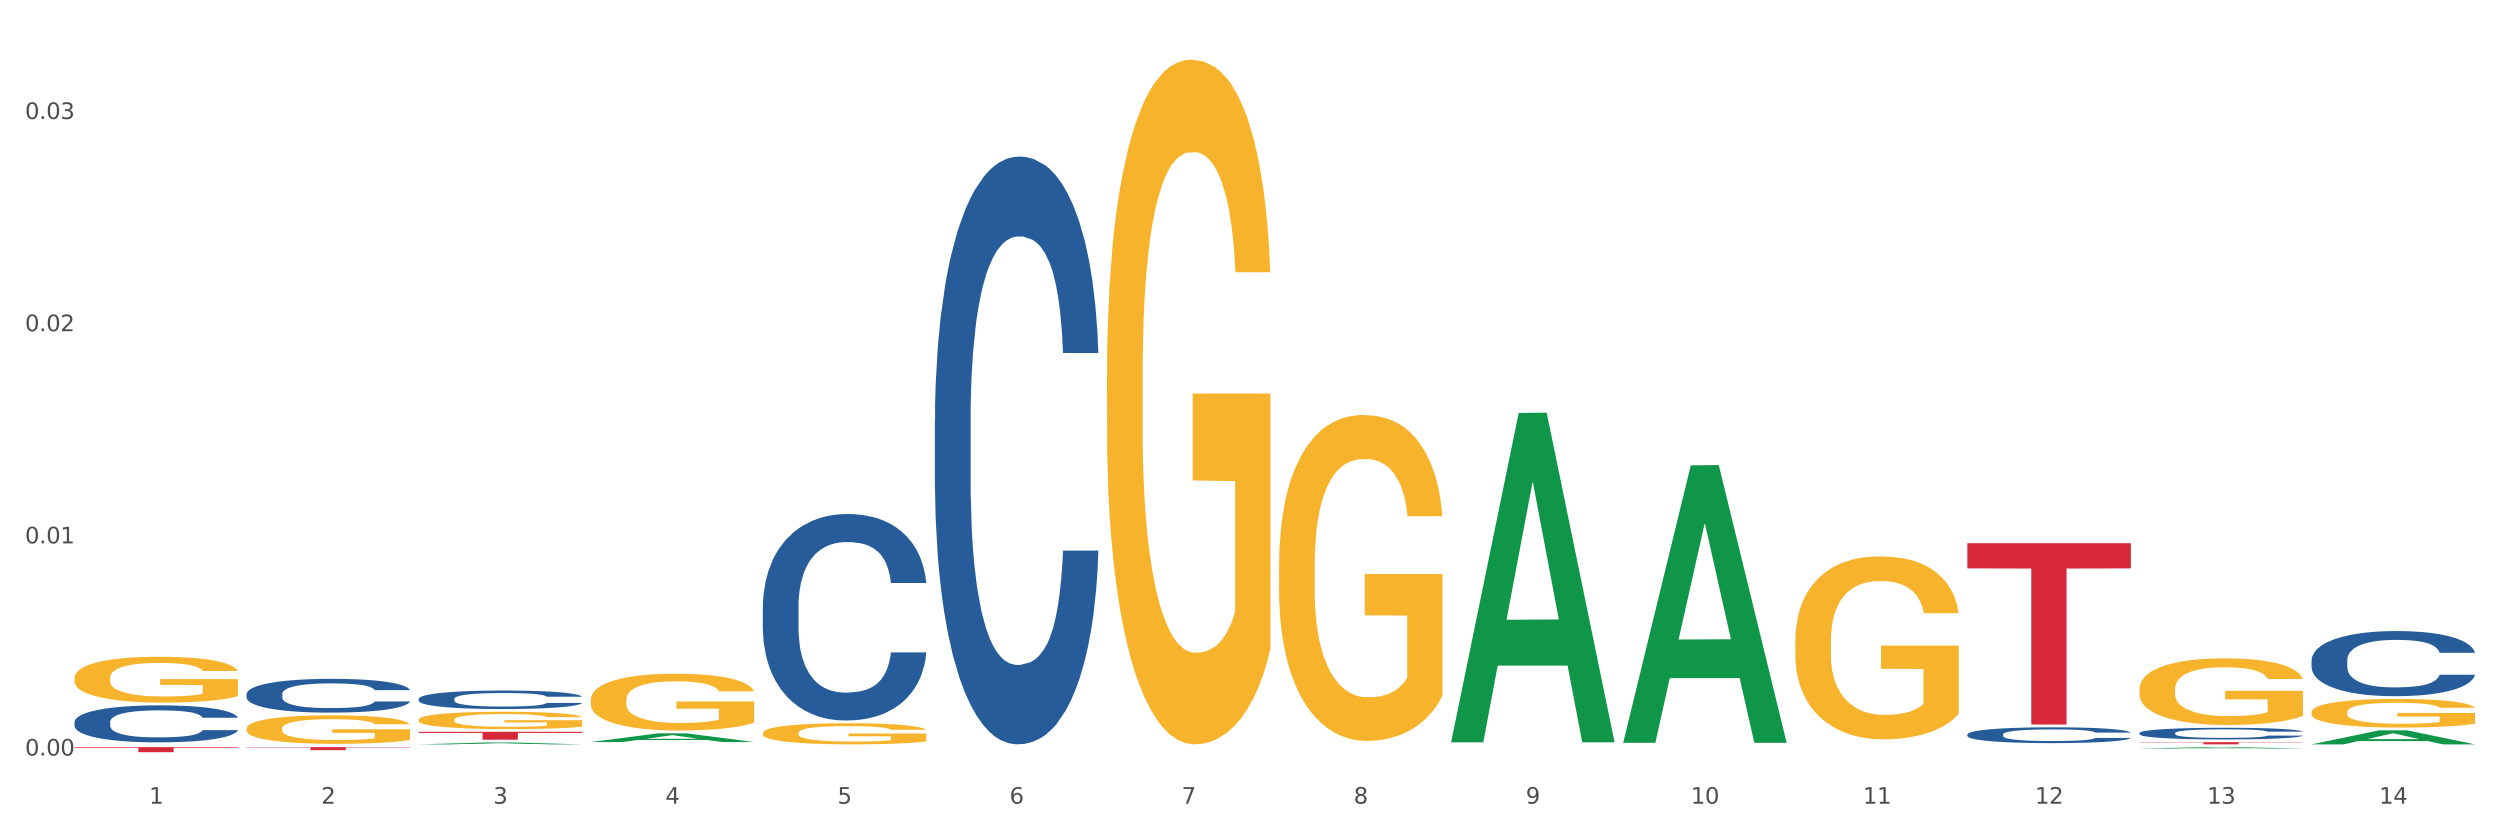
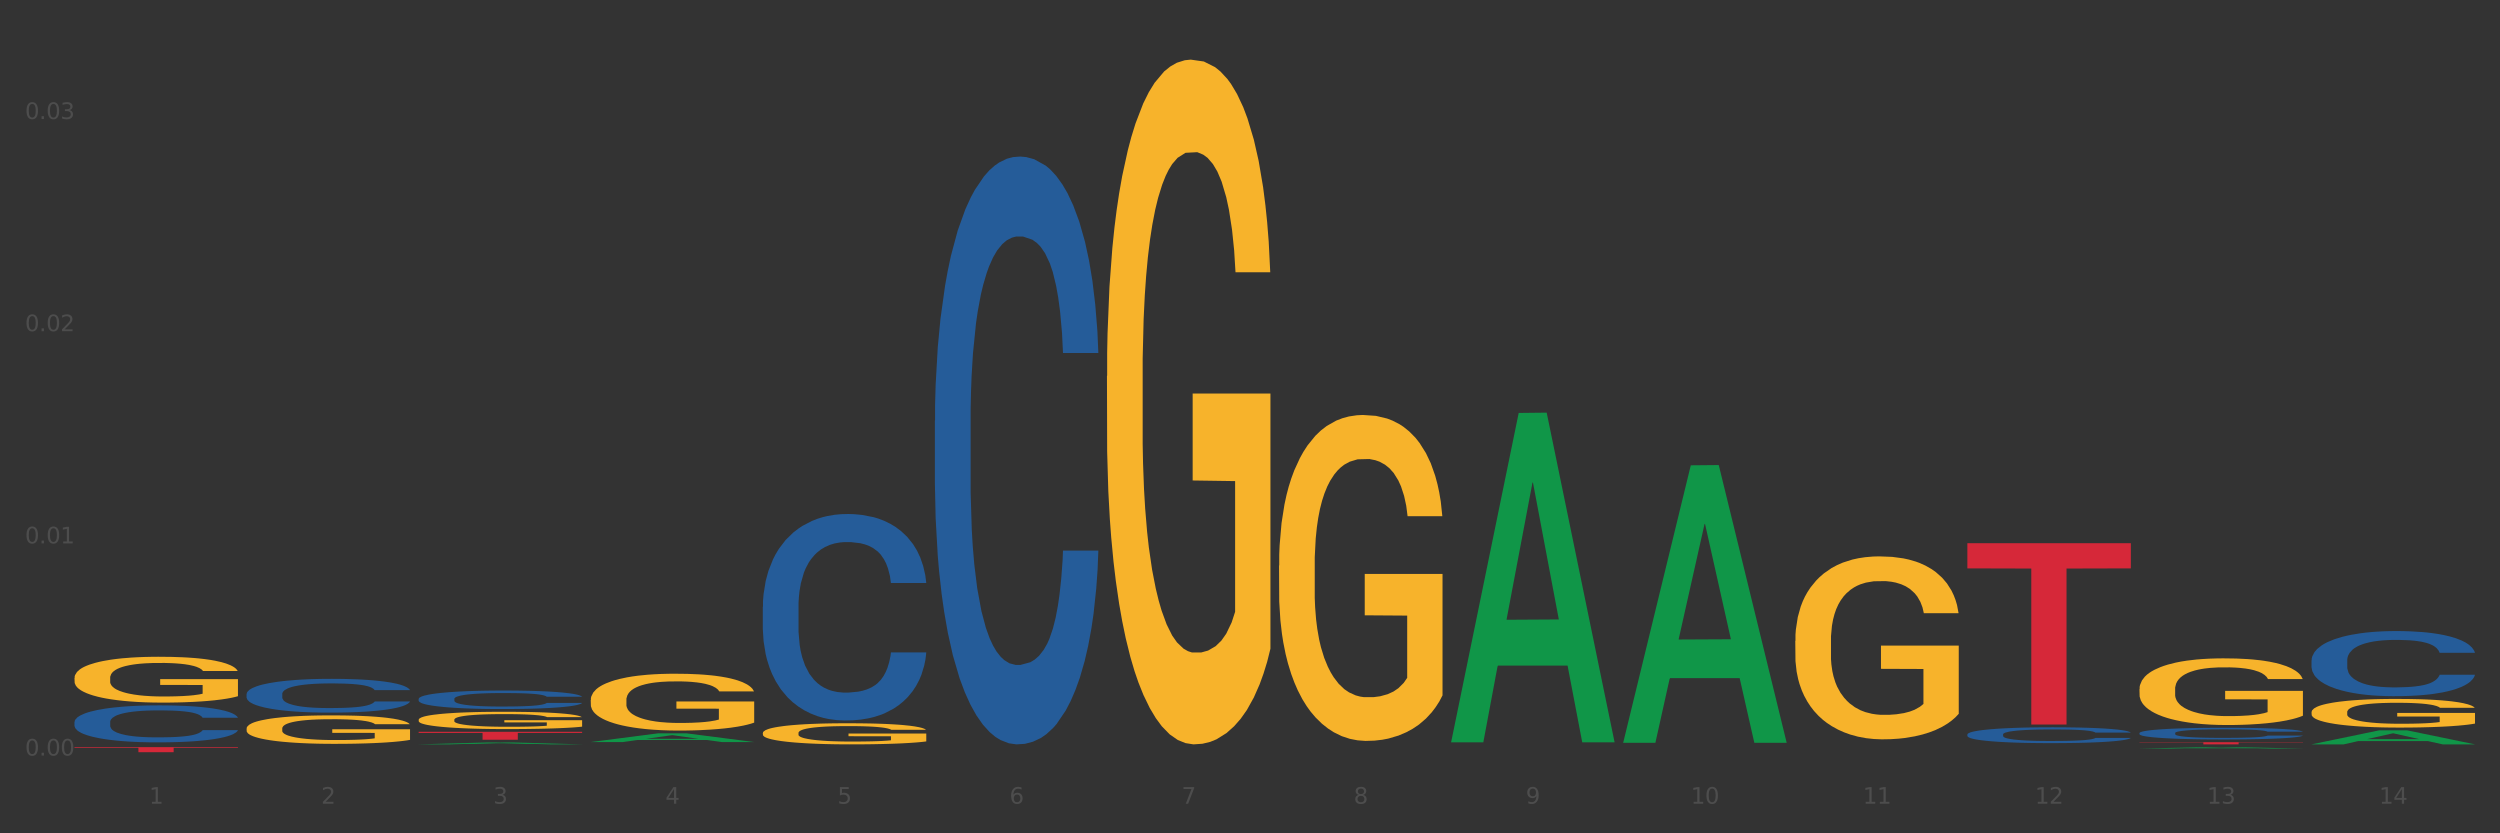
<svg xmlns="http://www.w3.org/2000/svg" xmlns:xlink="http://www.w3.org/1999/xlink" width="1080pt" height="360pt" viewBox="0 0 1080 360" version="1.1">
  <rect x="0" y="0" width="1080" height="360" fill="#333333" stroke="none" />
  <defs>
    <style type="text/css">*{stroke-linejoin: round; stroke-linecap: butt}</style>
  </defs>
  <g id="figure_1">
    <g id="patch_1">
-       <path d="M 0 360  L 1080 360  L 1080 0  L 0 0  z " style="fill: #ffffff; stroke: #ffffff; stroke-linejoin: miter" />
-     </g>
+       </g>
    <g id="axes_1">
      <g id="matplotlib.axis_1">
        <g id="xtick_1">
          <g id="text_1">
            <g style="fill: #4d4d4d" transform="translate(64.432 347.204) scale(0.096 -0.096)">
              <defs>
                <path id="DejaVuSans-31" d="M 794 531  L 1825 531  L 1825 4091  L 703 3866  L 703 4441  L 1819 4666  L 2450 4666  L 2450 531  L 3481 531  L 3481 0  L 794 0  L 794 531  z " transform="scale(0.016)" />
              </defs>
              <use xlink:href="#DejaVuSans-31" />
            </g>
          </g>
        </g>
        <g id="xtick_2">
          <g id="text_2">
            <g style="fill: #4d4d4d" transform="translate(138.771 347.204) scale(0.096 -0.096)">
              <defs>
                <path id="DejaVuSans-32" d="M 1228 531  L 3431 531  L 3431 0  L 469 0  L 469 531  Q 828 903 1448 1529  Q 2069 2156 2228 2338  Q 2531 2678 2651 2914  Q 2772 3150 2772 3378  Q 2772 3750 2511 3984  Q 2250 4219 1831 4219  Q 1534 4219 1204 4116  Q 875 4013 500 3803  L 500 4441  Q 881 4594 1212 4672  Q 1544 4750 1819 4750  Q 2544 4750 2975 4387  Q 3406 4025 3406 3419  Q 3406 3131 3298 2873  Q 3191 2616 2906 2266  Q 2828 2175 2409 1742  Q 1991 1309 1228 531  z " transform="scale(0.016)" />
              </defs>
              <use xlink:href="#DejaVuSans-32" />
            </g>
          </g>
        </g>
        <g id="xtick_3">
          <g id="text_3">
            <g style="fill: #4d4d4d" transform="translate(213.109 347.204) scale(0.096 -0.096)">
              <defs>
                <path id="DejaVuSans-33" d="M 2597 2516  Q 3050 2419 3304 2112  Q 3559 1806 3559 1356  Q 3559 666 3084 287  Q 2609 -91 1734 -91  Q 1441 -91 1130 -33  Q 819 25 488 141  L 488 750  Q 750 597 1062 519  Q 1375 441 1716 441  Q 2309 441 2620 675  Q 2931 909 2931 1356  Q 2931 1769 2642 2001  Q 2353 2234 1838 2234  L 1294 2234  L 1294 2753  L 1863 2753  Q 2328 2753 2575 2939  Q 2822 3125 2822 3475  Q 2822 3834 2567 4026  Q 2313 4219 1838 4219  Q 1578 4219 1281 4162  Q 984 4106 628 3988  L 628 4550  Q 988 4650 1302 4700  Q 1616 4750 1894 4750  Q 2613 4750 3031 4423  Q 3450 4097 3450 3541  Q 3450 3153 3228 2886  Q 3006 2619 2597 2516  z " transform="scale(0.016)" />
              </defs>
              <use xlink:href="#DejaVuSans-33" />
            </g>
          </g>
        </g>
        <g id="xtick_4">
          <g id="text_4">
            <g style="fill: #4d4d4d" transform="translate(287.448 347.204) scale(0.096 -0.096)">
              <defs>
                <path id="DejaVuSans-34" d="M 2419 4116  L 825 1625  L 2419 1625  L 2419 4116  z M 2253 4666  L 3047 4666  L 3047 1625  L 3713 1625  L 3713 1100  L 3047 1100  L 3047 0  L 2419 0  L 2419 1100  L 313 1100  L 313 1709  L 2253 4666  z " transform="scale(0.016)" />
              </defs>
              <use xlink:href="#DejaVuSans-34" />
            </g>
          </g>
        </g>
        <g id="xtick_5">
          <g id="text_5">
            <g style="fill: #4d4d4d" transform="translate(361.787 347.204) scale(0.096 -0.096)">
              <defs>
                <path id="DejaVuSans-35" d="M 691 4666  L 3169 4666  L 3169 4134  L 1269 4134  L 1269 2991  Q 1406 3038 1543 3061  Q 1681 3084 1819 3084  Q 2600 3084 3056 2656  Q 3513 2228 3513 1497  Q 3513 744 3044 326  Q 2575 -91 1722 -91  Q 1428 -91 1123 -41  Q 819 9 494 109  L 494 744  Q 775 591 1075 516  Q 1375 441 1709 441  Q 2250 441 2565 725  Q 2881 1009 2881 1497  Q 2881 1984 2565 2268  Q 2250 2553 1709 2553  Q 1456 2553 1204 2497  Q 953 2441 691 2322  L 691 4666  z " transform="scale(0.016)" />
              </defs>
              <use xlink:href="#DejaVuSans-35" />
            </g>
          </g>
        </g>
        <g id="xtick_6">
          <g id="text_6">
            <g style="fill: #4d4d4d" transform="translate(436.125 347.204) scale(0.096 -0.096)">
              <defs>
                <path id="DejaVuSans-36" d="M 2113 2584  Q 1688 2584 1439 2293  Q 1191 2003 1191 1497  Q 1191 994 1439 701  Q 1688 409 2113 409  Q 2538 409 2786 701  Q 3034 994 3034 1497  Q 3034 2003 2786 2293  Q 2538 2584 2113 2584  z M 3366 4563  L 3366 3988  Q 3128 4100 2886 4159  Q 2644 4219 2406 4219  Q 1781 4219 1451 3797  Q 1122 3375 1075 2522  Q 1259 2794 1537 2939  Q 1816 3084 2150 3084  Q 2853 3084 3261 2657  Q 3669 2231 3669 1497  Q 3669 778 3244 343  Q 2819 -91 2113 -91  Q 1303 -91 875 529  Q 447 1150 447 2328  Q 447 3434 972 4092  Q 1497 4750 2381 4750  Q 2619 4750 2861 4703  Q 3103 4656 3366 4563  z " transform="scale(0.016)" />
              </defs>
              <use xlink:href="#DejaVuSans-36" />
            </g>
          </g>
        </g>
        <g id="xtick_7">
          <g id="text_7">
            <g style="fill: #4d4d4d" transform="translate(510.464 347.204) scale(0.096 -0.096)">
              <defs>
                <path id="DejaVuSans-37" d="M 525 4666  L 3525 4666  L 3525 4397  L 1831 0  L 1172 0  L 2766 4134  L 525 4134  L 525 4666  z " transform="scale(0.016)" />
              </defs>
              <use xlink:href="#DejaVuSans-37" />
            </g>
          </g>
        </g>
        <g id="xtick_8">
          <g id="text_8">
            <g style="fill: #4d4d4d" transform="translate(584.803 347.204) scale(0.096 -0.096)">
              <defs>
                <path id="DejaVuSans-38" d="M 2034 2216  Q 1584 2216 1326 1975  Q 1069 1734 1069 1313  Q 1069 891 1326 650  Q 1584 409 2034 409  Q 2484 409 2743 651  Q 3003 894 3003 1313  Q 3003 1734 2745 1975  Q 2488 2216 2034 2216  z M 1403 2484  Q 997 2584 770 2862  Q 544 3141 544 3541  Q 544 4100 942 4425  Q 1341 4750 2034 4750  Q 2731 4750 3128 4425  Q 3525 4100 3525 3541  Q 3525 3141 3298 2862  Q 3072 2584 2669 2484  Q 3125 2378 3379 2068  Q 3634 1759 3634 1313  Q 3634 634 3220 271  Q 2806 -91 2034 -91  Q 1263 -91 848 271  Q 434 634 434 1313  Q 434 1759 690 2068  Q 947 2378 1403 2484  z M 1172 3481  Q 1172 3119 1398 2916  Q 1625 2713 2034 2713  Q 2441 2713 2670 2916  Q 2900 3119 2900 3481  Q 2900 3844 2670 4047  Q 2441 4250 2034 4250  Q 1625 4250 1398 4047  Q 1172 3844 1172 3481  z " transform="scale(0.016)" />
              </defs>
              <use xlink:href="#DejaVuSans-38" />
            </g>
          </g>
        </g>
        <g id="xtick_9">
          <g id="text_9">
            <g style="fill: #4d4d4d" transform="translate(659.142 347.204) scale(0.096 -0.096)">
              <defs>
                <path id="DejaVuSans-39" d="M 703 97  L 703 672  Q 941 559 1184 500  Q 1428 441 1663 441  Q 2288 441 2617 861  Q 2947 1281 2994 2138  Q 2813 1869 2534 1725  Q 2256 1581 1919 1581  Q 1219 1581 811 2004  Q 403 2428 403 3163  Q 403 3881 828 4315  Q 1253 4750 1959 4750  Q 2769 4750 3195 4129  Q 3622 3509 3622 2328  Q 3622 1225 3098 567  Q 2575 -91 1691 -91  Q 1453 -91 1209 -44  Q 966 3 703 97  z M 1959 2075  Q 2384 2075 2632 2365  Q 2881 2656 2881 3163  Q 2881 3666 2632 3958  Q 2384 4250 1959 4250  Q 1534 4250 1286 3958  Q 1038 3666 1038 3163  Q 1038 2656 1286 2365  Q 1534 2075 1959 2075  z " transform="scale(0.016)" />
              </defs>
              <use xlink:href="#DejaVuSans-39" />
            </g>
          </g>
        </g>
        <g id="xtick_10">
          <g id="text_10">
            <g style="fill: #4d4d4d" transform="translate(730.426 347.204) scale(0.096 -0.096)">
              <defs>
                <path id="DejaVuSans-30" d="M 2034 4250  Q 1547 4250 1301 3770  Q 1056 3291 1056 2328  Q 1056 1369 1301 889  Q 1547 409 2034 409  Q 2525 409 2770 889  Q 3016 1369 3016 2328  Q 3016 3291 2770 3770  Q 2525 4250 2034 4250  z M 2034 4750  Q 2819 4750 3233 4129  Q 3647 3509 3647 2328  Q 3647 1150 3233 529  Q 2819 -91 2034 -91  Q 1250 -91 836 529  Q 422 1150 422 2328  Q 422 3509 836 4129  Q 1250 4750 2034 4750  z " transform="scale(0.016)" />
              </defs>
              <use xlink:href="#DejaVuSans-31" />
              <use xlink:href="#DejaVuSans-30" transform="translate(63.623 0)" />
            </g>
          </g>
        </g>
        <g id="xtick_11">
          <g id="text_11">
            <g style="fill: #4d4d4d" transform="translate(804.765 347.204) scale(0.096 -0.096)">
              <use xlink:href="#DejaVuSans-31" />
              <use xlink:href="#DejaVuSans-31" transform="translate(63.623 0)" />
            </g>
          </g>
        </g>
        <g id="xtick_12">
          <g id="text_12">
            <g style="fill: #4d4d4d" transform="translate(879.104 347.204) scale(0.096 -0.096)">
              <use xlink:href="#DejaVuSans-31" />
              <use xlink:href="#DejaVuSans-32" transform="translate(63.623 0)" />
            </g>
          </g>
        </g>
        <g id="xtick_13">
          <g id="text_13">
            <g style="fill: #4d4d4d" transform="translate(953.442 347.204) scale(0.096 -0.096)">
              <use xlink:href="#DejaVuSans-31" />
              <use xlink:href="#DejaVuSans-33" transform="translate(63.623 0)" />
            </g>
          </g>
        </g>
        <g id="xtick_14">
          <g id="text_14">
            <g style="fill: #4d4d4d" transform="translate(1027.781 347.204) scale(0.096 -0.096)">
              <use xlink:href="#DejaVuSans-31" />
              <use xlink:href="#DejaVuSans-34" transform="translate(63.623 0)" />
            </g>
          </g>
        </g>
        <g id="xtick_15" />
        <g id="xtick_16" />
        <g id="xtick_17" />
        <g id="xtick_18" />
        <g id="xtick_19" />
        <g id="xtick_20" />
        <g id="xtick_21" />
        <g id="xtick_22" />
        <g id="xtick_23" />
        <g id="xtick_24" />
        <g id="xtick_25" />
        <g id="xtick_26" />
        <g id="xtick_27" />
      </g>
      <g id="matplotlib.axis_2">
        <g id="ytick_1">
          <g id="text_15">
            <g style="fill: #4d4d4d" transform="translate(10.8 326.402) scale(0.096 -0.096)">
              <defs>
                <path id="DejaVuSans-2e" d="M 684 794  L 1344 794  L 1344 0  L 684 0  L 684 794  z " transform="scale(0.016)" />
              </defs>
              <use xlink:href="#DejaVuSans-30" />
              <use xlink:href="#DejaVuSans-2e" transform="translate(63.623 0)" />
              <use xlink:href="#DejaVuSans-30" transform="translate(95.41 0)" />
              <use xlink:href="#DejaVuSans-30" transform="translate(159.033 0)" />
            </g>
          </g>
        </g>
        <g id="ytick_2">
          <g id="text_16">
            <g style="fill: #4d4d4d" transform="translate(10.8 234.741) scale(0.096 -0.096)">
              <use xlink:href="#DejaVuSans-30" />
              <use xlink:href="#DejaVuSans-2e" transform="translate(63.623 0)" />
              <use xlink:href="#DejaVuSans-30" transform="translate(95.41 0)" />
              <use xlink:href="#DejaVuSans-31" transform="translate(159.033 0)" />
            </g>
          </g>
        </g>
        <g id="ytick_3">
          <g id="text_17">
            <g style="fill: #4d4d4d" transform="translate(10.8 143.08) scale(0.096 -0.096)">
              <use xlink:href="#DejaVuSans-30" />
              <use xlink:href="#DejaVuSans-2e" transform="translate(63.623 0)" />
              <use xlink:href="#DejaVuSans-30" transform="translate(95.41 0)" />
              <use xlink:href="#DejaVuSans-32" transform="translate(159.033 0)" />
            </g>
          </g>
        </g>
        <g id="ytick_4">
          <g id="text_18">
            <g style="fill: #4d4d4d" transform="translate(10.8 51.419) scale(0.096 -0.096)">
              <use xlink:href="#DejaVuSans-30" />
              <use xlink:href="#DejaVuSans-2e" transform="translate(63.623 0)" />
              <use xlink:href="#DejaVuSans-30" transform="translate(95.41 0)" />
              <use xlink:href="#DejaVuSans-33" transform="translate(159.033 0)" />
            </g>
          </g>
        </g>
        <g id="ytick_5" />
        <g id="ytick_6" />
        <g id="ytick_7" />
      </g>
      <g id="PolyCollection_1">
        <path d="M 180.852 321.565  L 180.925 321.564  L 210.048 320.754  L 222.133 320.753  L 251.474 321.567  L 237.495 321.567  L 231.161 321.377  L 201.092 321.377  L 200.874 321.38  L 194.758 321.567  L 180.852 321.567  L 180.852 321.565  L 204.878 321.264  L 227.375 321.263  L 216.236 320.926  L 216.09 320.925  L 215.945 320.927  L 204.806 321.263  L 204.878 321.264  L 180.852 321.565  z " clip-path="url(#p639f8c03f6)" style="fill: #109648" />
        <path d="M 255.191 320.559  L 255.264 320.555  L 284.386 316.791  L 296.472 316.787  L 325.813 320.566  L 311.834 320.566  L 305.5 319.686  L 275.431 319.686  L 275.213 319.7  L 269.097 320.566  L 255.191 320.566  L 255.191 320.559  L 279.217 319.161  L 301.714 319.157  L 290.575 317.592  L 290.429 317.585  L 290.284 317.596  L 279.144 319.157  L 279.217 319.161  L 255.191 320.559  z " clip-path="url(#p639f8c03f6)" style="fill: #109648" />
        <path d="M 32.175 322.755  L 102.797 322.755  L 102.797 323.06  L 75.017 323.062  L 75.017 324.95  L 59.788 324.95  L 59.788 323.062  L 32.175 323.06  L 32.175 322.757  L 32.175 322.755  z " clip-path="url(#p639f8c03f6)" style="fill: #d62839" />
-         <path d="M 106.514 322.755  L 177.135 322.755  L 177.135 322.936  L 149.355 322.938  L 149.355 324.063  L 134.126 324.063  L 134.126 322.938  L 106.514 322.936  L 106.514 322.756  L 106.514 322.755  z " clip-path="url(#p639f8c03f6)" style="fill: #d62839" />
        <path d="M 32.175 311.898  L 32.258 311.883  L 32.258 311.474  L 32.509 310.919  L 33.427 309.897  L 34.596 309.124  L 36.599 308.218  L 37.684 307.839  L 39.104 307.415  L 42.025 306.729  L 45.364 306.145  L 47.702 305.824  L 49.455 305.62  L 53.378 305.254  L 55.632 305.094  L 57.969 304.962  L 59.973 304.875  L 63.312 304.773  L 65.983 304.729  L 69.072 304.714  L 71.66 304.729  L 75.082 304.787  L 80.091 304.962  L 82.011 305.065  L 84.599 305.24  L 87.27 305.473  L 89.44 305.707  L 91.945 306.043  L 94.533 306.481  L 97.037 307.036  L 98.79 307.547  L 100.209 308.087  L 101.461 308.744  L 102.379 309.459  L 102.797 310.058  L 87.52 310.058  L 87.103 309.518  L 86.268 308.934  L 85.434 308.54  L 84.515 308.218  L 83.096 307.853  L 81.844 307.62  L 79.757 307.342  L 77.837 307.167  L 76.251 307.065  L 74.331 306.977  L 70.241 306.89  L 67.319 306.89  L 65.482 306.919  L 63.229 306.992  L 61.309 307.094  L 59.055 307.269  L 57.302 307.459  L 55.549 307.707  L 54.547 307.883  L 53.044 308.204  L 52.043 308.467  L 50.707 308.919  L 49.956 309.24  L 48.62 310.073  L 48.036 310.686  L 47.785 311.109  L 47.618 311.576  L 47.618 313.854  L 48.119 314.876  L 48.537 315.314  L 49.204 315.811  L 50.457 316.453  L 52.293 317.081  L 54.213 317.533  L 55.799 317.811  L 57.302 318.015  L 58.804 318.176  L 60.641 318.322  L 62.143 318.409  L 64.397 318.497  L 67.069 318.541  L 69.155 318.541  L 73.413 318.468  L 75.333 318.395  L 77.169 318.293  L 79.173 318.132  L 80.759 317.957  L 81.677 317.825  L 83.18 317.548  L 84.348 317.256  L 85.35 316.92  L 86.018 316.628  L 86.769 316.19  L 87.353 315.694  L 87.52 315.431  L 102.797 315.431  L 102.463 315.957  L 101.879 316.468  L 100.71 317.154  L 99.792 317.548  L 98.372 318.03  L 96.87 318.439  L 94.783 318.891  L 92.863 319.227  L 90.86 319.519  L 88.689 319.782  L 84.766 320.147  L 83.347 320.249  L 80.341 320.424  L 78.004 320.526  L 74.581 320.629  L 71.075 320.687  L 67.402 320.702  L 64.147 320.672  L 60.557 320.585  L 58.303 320.497  L 55.799 320.366  L 52.877 320.161  L 50.123 319.913  L 47.535 319.621  L 45.114 319.285  L 42.86 318.906  L 39.938 318.278  L 37.768 317.665  L 36.182 317.095  L 35.097 316.614  L 34.011 316  L 33.427 315.577  L 32.509 314.555  L 32.175 313.606  L 32.175 311.898  z " clip-path="url(#p639f8c03f6)" style="fill: #255c99" />
        <path d="M 106.514 299.815  L 106.597 299.801  L 106.597 299.428  L 106.848 298.921  L 107.766 297.988  L 108.935 297.281  L 110.938 296.455  L 112.023 296.108  L 113.442 295.721  L 116.364 295.095  L 119.703 294.561  L 122.04 294.268  L 123.794 294.081  L 127.717 293.748  L 129.971 293.601  L 132.308 293.481  L 134.312 293.401  L 137.651 293.308  L 140.322 293.268  L 143.411 293.255  L 145.998 293.268  L 149.421 293.321  L 154.43 293.481  L 156.35 293.575  L 158.937 293.735  L 161.609 293.948  L 163.779 294.161  L 166.283 294.468  L 168.871 294.868  L 171.376 295.375  L 173.129 295.841  L 174.548 296.335  L 175.8 296.935  L 176.718 297.588  L 177.135 298.135  L 161.859 298.135  L 161.442 297.641  L 160.607 297.108  L 159.772 296.748  L 158.854 296.455  L 157.435 296.121  L 156.183 295.908  L 154.096 295.655  L 152.176 295.495  L 150.59 295.401  L 148.67 295.321  L 144.579 295.241  L 141.658 295.241  L 139.821 295.268  L 137.567 295.335  L 135.647 295.428  L 133.393 295.588  L 131.64 295.761  L 129.887 295.988  L 128.886 296.148  L 127.383 296.441  L 126.381 296.681  L 125.046 297.095  L 124.294 297.388  L 122.959 298.148  L 122.374 298.708  L 122.124 299.095  L 121.957 299.521  L 121.957 301.601  L 122.458 302.535  L 122.875 302.935  L 123.543 303.388  L 124.795 303.975  L 126.632 304.548  L 128.552 304.961  L 130.138 305.215  L 131.64 305.401  L 133.143 305.548  L 134.979 305.681  L 136.482 305.761  L 138.736 305.841  L 141.407 305.881  L 143.494 305.881  L 147.751 305.815  L 149.671 305.748  L 151.508 305.655  L 153.511 305.508  L 155.097 305.348  L 156.016 305.228  L 157.518 304.975  L 158.687 304.708  L 159.689 304.401  L 160.357 304.135  L 161.108 303.735  L 161.692 303.281  L 161.859 303.041  L 177.135 303.041  L 176.802 303.521  L 176.217 303.988  L 175.049 304.615  L 174.13 304.975  L 172.711 305.415  L 171.209 305.788  L 169.122 306.201  L 167.202 306.508  L 165.198 306.774  L 163.028 307.014  L 159.104 307.348  L 157.685 307.441  L 154.68 307.601  L 152.343 307.694  L 148.92 307.788  L 145.414 307.841  L 141.741 307.854  L 138.486 307.828  L 134.896 307.748  L 132.642 307.668  L 130.138 307.548  L 127.216 307.361  L 124.461 307.134  L 121.874 306.868  L 119.453 306.561  L 117.199 306.214  L 114.277 305.641  L 112.107 305.081  L 110.521 304.561  L 109.435 304.121  L 108.35 303.561  L 107.766 303.175  L 106.848 302.241  L 106.514 301.375  L 106.514 299.815  z " clip-path="url(#p639f8c03f6)" style="fill: #255c99" />
        <path d="M 180.852 301.901  L 180.936 301.894  L 180.936 301.69  L 181.186 301.413  L 182.105 300.902  L 183.273 300.515  L 185.277 300.063  L 186.362 299.873  L 187.781 299.661  L 190.703 299.319  L 194.042 299.027  L 196.379 298.866  L 198.132 298.764  L 202.056 298.582  L 204.31 298.501  L 206.647 298.436  L 208.65 298.392  L 211.989 298.341  L 214.661 298.319  L 217.749 298.312  L 220.337 298.319  L 223.76 298.348  L 228.768 298.436  L 230.688 298.487  L 233.276 298.574  L 235.947 298.691  L 238.118 298.808  L 240.622 298.976  L 243.21 299.195  L 245.714 299.472  L 247.467 299.727  L 248.886 299.997  L 250.139 300.325  L 251.057 300.683  L 251.474 300.982  L 236.198 300.982  L 235.78 300.712  L 234.946 300.42  L 234.111 300.223  L 233.193 300.063  L 231.774 299.88  L 230.521 299.764  L 228.434 299.625  L 226.514 299.537  L 224.928 299.486  L 223.008 299.443  L 218.918 299.399  L 215.996 299.399  L 214.16 299.413  L 211.906 299.45  L 209.986 299.501  L 207.732 299.589  L 205.979 299.683  L 204.226 299.807  L 203.224 299.895  L 201.722 300.055  L 200.72 300.187  L 199.384 300.413  L 198.633 300.574  L 197.297 300.989  L 196.713 301.296  L 196.463 301.507  L 196.296 301.741  L 196.296 302.879  L 196.797 303.39  L 197.214 303.609  L 197.882 303.857  L 199.134 304.178  L 200.97 304.492  L 202.89 304.718  L 204.476 304.857  L 205.979 304.959  L 207.482 305.039  L 209.318 305.112  L 210.821 305.156  L 213.075 305.199  L 215.746 305.221  L 217.833 305.221  L 222.09 305.185  L 224.01 305.148  L 225.847 305.097  L 227.85 305.017  L 229.436 304.93  L 230.354 304.864  L 231.857 304.725  L 233.026 304.579  L 234.027 304.411  L 234.695 304.266  L 235.447 304.047  L 236.031 303.799  L 236.198 303.667  L 251.474 303.667  L 251.14 303.93  L 250.556 304.185  L 249.387 304.528  L 248.469 304.725  L 247.05 304.966  L 245.547 305.17  L 243.46 305.396  L 241.54 305.564  L 239.537 305.71  L 237.367 305.842  L 233.443 306.024  L 232.024 306.075  L 229.019 306.163  L 226.681 306.214  L 223.259 306.265  L 219.753 306.294  L 216.08 306.301  L 212.824 306.287  L 209.235 306.243  L 206.981 306.199  L 204.476 306.133  L 201.555 306.031  L 198.8 305.907  L 196.212 305.761  L 193.791 305.593  L 191.538 305.404  L 188.616 305.09  L 186.445 304.784  L 184.859 304.499  L 183.774 304.258  L 182.689 303.952  L 182.105 303.74  L 181.186 303.229  L 180.852 302.755  L 180.852 301.901  z " clip-path="url(#p639f8c03f6)" style="fill: #255c99" />
        <path d="M 329.53 262.133  L 329.613 262.052  L 329.613 259.771  L 329.864 256.675  L 330.782 250.972  L 331.951 246.654  L 333.954 241.603  L 335.039 239.485  L 336.458 237.122  L 339.38 233.293  L 342.719 230.034  L 345.057 228.242  L 346.81 227.101  L 350.733 225.064  L 352.987 224.168  L 355.324 223.435  L 357.328 222.946  L 360.667 222.376  L 363.338 222.131  L 366.427 222.05  L 369.015 222.131  L 372.437 222.457  L 377.446 223.435  L 379.366 224.005  L 381.954 224.983  L 384.625 226.286  L 386.795 227.59  L 389.3 229.464  L 391.887 231.908  L 394.392 235.004  L 396.145 237.855  L 397.564 240.87  L 398.816 244.536  L 399.734 248.528  L 400.152 251.868  L 384.875 251.868  L 384.458 248.854  L 383.623 245.595  L 382.788 243.395  L 381.87 241.603  L 380.451 239.566  L 379.199 238.262  L 377.112 236.715  L 375.192 235.737  L 373.606 235.167  L 371.686 234.678  L 367.595 234.189  L 364.674 234.189  L 362.837 234.352  L 360.583 234.759  L 358.663 235.33  L 356.41 236.307  L 354.656 237.366  L 352.903 238.751  L 351.902 239.729  L 350.399 241.521  L 349.397 242.988  L 348.062 245.513  L 347.31 247.306  L 345.975 251.949  L 345.391 255.371  L 345.14 257.734  L 344.973 260.341  L 344.973 273.05  L 345.474 278.753  L 345.891 281.197  L 346.559 283.967  L 347.811 287.552  L 349.648 291.055  L 351.568 293.581  L 353.154 295.128  L 354.656 296.269  L 356.159 297.165  L 357.996 297.98  L 359.498 298.469  L 361.752 298.958  L 364.423 299.202  L 366.51 299.202  L 370.768 298.795  L 372.688 298.387  L 374.524 297.817  L 376.528 296.921  L 378.114 295.943  L 379.032 295.21  L 380.534 293.662  L 381.703 292.033  L 382.705 290.159  L 383.373 288.529  L 384.124 286.085  L 384.708 283.315  L 384.875 281.849  L 400.152 281.849  L 399.818 284.782  L 399.233 287.633  L 398.065 291.462  L 397.146 293.662  L 395.727 296.351  L 394.225 298.632  L 392.138 301.157  L 390.218 303.031  L 388.214 304.66  L 386.044 306.127  L 382.121 308.164  L 380.701 308.734  L 377.696 309.712  L 375.359 310.282  L 371.936 310.852  L 368.43 311.178  L 364.757 311.26  L 361.502 311.097  L 357.912 310.608  L 355.658 310.119  L 353.154 309.386  L 350.232 308.245  L 347.477 306.86  L 344.89 305.231  L 342.469 303.357  L 340.215 301.239  L 337.293 297.736  L 335.123 294.314  L 333.537 291.136  L 332.452 288.448  L 331.366 285.026  L 330.782 282.664  L 329.864 276.961  L 329.53 271.665  L 329.53 262.133  z " clip-path="url(#p639f8c03f6)" style="fill: #255c99" />
        <path d="M 403.869 181.728  L 403.952 181.496  L 403.952 175.003  L 404.202 166.19  L 405.121 149.957  L 406.289 137.666  L 408.293 123.288  L 409.378 117.258  L 410.797 110.533  L 413.719 99.633  L 417.058 90.357  L 419.395 85.255  L 421.148 82.009  L 425.072 76.211  L 427.326 73.66  L 429.663 71.573  L 431.666 70.181  L 435.006 68.558  L 437.677 67.862  L 440.766 67.63  L 443.353 67.862  L 446.776 68.79  L 451.785 71.573  L 453.704 73.196  L 456.292 75.979  L 458.964 79.69  L 461.134 83.4  L 463.638 88.734  L 466.226 95.691  L 468.73 104.503  L 470.483 112.62  L 471.903 121.201  L 473.155 131.636  L 474.073 143  L 474.49 152.508  L 459.214 152.508  L 458.797 143.927  L 457.962 134.651  L 457.127 128.39  L 456.209 123.288  L 454.79 117.49  L 453.538 113.78  L 451.451 109.373  L 449.531 106.591  L 447.945 104.967  L 446.025 103.576  L 441.934 102.184  L 439.012 102.184  L 437.176 102.648  L 434.922 103.808  L 433.002 105.431  L 430.748 108.214  L 428.995 111.229  L 427.242 115.171  L 426.24 117.954  L 424.738 123.056  L 423.736 127.23  L 422.401 134.419  L 421.649 139.521  L 420.314 152.74  L 419.729 162.48  L 419.479 169.205  L 419.312 176.626  L 419.312 212.803  L 419.813 229.036  L 420.23 235.994  L 420.898 243.878  L 422.15 254.082  L 423.987 264.054  L 425.907 271.243  L 427.493 275.649  L 428.995 278.896  L 430.498 281.447  L 432.334 283.766  L 433.837 285.158  L 436.091 286.549  L 438.762 287.245  L 440.849 287.245  L 445.106 286.085  L 447.026 284.926  L 448.863 283.302  L 450.866 280.751  L 452.452 277.968  L 453.371 275.881  L 454.873 271.475  L 456.042 266.837  L 457.044 261.503  L 457.711 256.865  L 458.463 249.908  L 459.047 242.023  L 459.214 237.849  L 474.49 237.849  L 474.156 246.197  L 473.572 254.314  L 472.403 265.214  L 471.485 271.475  L 470.066 279.128  L 468.563 285.621  L 466.477 292.81  L 464.557 298.144  L 462.553 302.782  L 460.383 306.957  L 456.459 312.754  L 455.04 314.378  L 452.035 317.16  L 449.698 318.784  L 446.275 320.407  L 442.769 321.335  L 439.096 321.567  L 435.84 321.103  L 432.251 319.711  L 429.997 318.32  L 427.493 316.233  L 424.571 312.986  L 421.816 309.044  L 419.228 304.406  L 416.808 299.072  L 414.554 293.042  L 411.632 283.07  L 409.462 273.33  L 407.875 264.286  L 406.79 256.633  L 405.705 246.893  L 405.121 240.168  L 404.202 223.935  L 403.869 208.861  L 403.869 181.728  z " clip-path="url(#p639f8c03f6)" style="fill: #255c99" />
        <path d="M 849.901 317.265  L 849.984 317.258  L 849.984 317.084  L 850.235 316.846  L 851.153 316.409  L 852.322 316.078  L 854.325 315.691  L 855.41 315.529  L 856.829 315.348  L 859.751 315.055  L 863.09 314.805  L 865.428 314.668  L 867.181 314.58  L 871.104 314.424  L 873.358 314.355  L 875.695 314.299  L 877.699 314.262  L 881.038 314.218  L 883.709 314.199  L 886.798 314.193  L 889.386 314.199  L 892.808 314.224  L 897.817 314.299  L 899.737 314.343  L 902.325 314.418  L 904.996 314.518  L 907.166 314.618  L 909.671 314.761  L 912.258 314.949  L 914.763 315.186  L 916.516 315.404  L 917.935 315.635  L 919.187 315.916  L 920.105 316.222  L 920.523 316.478  L 905.246 316.478  L 904.829 316.247  L 903.994 315.997  L 903.159 315.829  L 902.241 315.691  L 900.822 315.535  L 899.57 315.435  L 897.483 315.317  L 895.563 315.242  L 893.977 315.198  L 892.057 315.161  L 887.966 315.123  L 885.045 315.123  L 883.208 315.136  L 880.954 315.167  L 879.034 315.211  L 876.78 315.286  L 875.027 315.367  L 873.274 315.473  L 872.273 315.548  L 870.77 315.685  L 869.768 315.798  L 868.433 315.991  L 867.681 316.128  L 866.346 316.484  L 865.761 316.746  L 865.511 316.927  L 865.344 317.127  L 865.344 318.101  L 865.845 318.538  L 866.262 318.725  L 866.93 318.938  L 868.182 319.212  L 870.019 319.481  L 871.939 319.674  L 873.525 319.793  L 875.027 319.88  L 876.53 319.949  L 878.367 320.011  L 879.869 320.049  L 882.123 320.086  L 884.794 320.105  L 886.881 320.105  L 891.139 320.074  L 893.059 320.043  L 894.895 319.999  L 896.899 319.93  L 898.485 319.855  L 899.403 319.799  L 900.905 319.681  L 902.074 319.556  L 903.076 319.412  L 903.744 319.287  L 904.495 319.1  L 905.079 318.888  L 905.246 318.775  L 920.523 318.775  L 920.189 319  L 919.604 319.219  L 918.436 319.512  L 917.517 319.681  L 916.098 319.887  L 914.596 320.061  L 912.509 320.255  L 910.589 320.398  L 908.585 320.523  L 906.415 320.636  L 902.491 320.792  L 901.072 320.835  L 898.067 320.91  L 895.73 320.954  L 892.307 320.998  L 888.801 321.023  L 885.128 321.029  L 881.873 321.016  L 878.283 320.979  L 876.029 320.942  L 873.525 320.885  L 870.603 320.798  L 867.848 320.692  L 865.261 320.567  L 862.84 320.423  L 860.586 320.261  L 857.664 319.993  L 855.494 319.73  L 853.908 319.487  L 852.823 319.281  L 851.737 319.019  L 851.153 318.838  L 850.235 318.401  L 849.901 317.995  L 849.901 317.265  z " clip-path="url(#p639f8c03f6)" style="fill: #255c99" />
        <path d="M 924.24 316.663  L 924.323 316.659  L 924.323 316.53  L 924.573 316.355  L 925.492 316.033  L 926.66 315.789  L 928.664 315.503  L 929.749 315.384  L 931.168 315.25  L 934.09 315.034  L 937.429 314.849  L 939.766 314.748  L 941.519 314.684  L 945.443 314.569  L 947.697 314.518  L 950.034 314.477  L 952.037 314.449  L 955.377 314.417  L 958.048 314.403  L 961.136 314.398  L 963.724 314.403  L 967.147 314.421  L 972.155 314.477  L 974.075 314.509  L 976.663 314.564  L 979.335 314.638  L 981.505 314.711  L 984.009 314.817  L 986.597 314.955  L 989.101 315.13  L 990.854 315.291  L 992.273 315.462  L 993.526 315.669  L 994.444 315.894  L 994.861 316.083  L 979.585 316.083  L 979.168 315.913  L 978.333 315.729  L 977.498 315.604  L 976.58 315.503  L 975.161 315.388  L 973.908 315.314  L 971.822 315.227  L 969.902 315.172  L 968.316 315.14  L 966.396 315.112  L 962.305 315.084  L 959.383 315.084  L 957.547 315.093  L 955.293 315.116  L 953.373 315.149  L 951.119 315.204  L 949.366 315.264  L 947.613 315.342  L 946.611 315.397  L 945.109 315.499  L 944.107 315.581  L 942.771 315.724  L 942.02 315.825  L 940.685 316.088  L 940.1 316.281  L 939.85 316.415  L 939.683 316.562  L 939.683 317.28  L 940.184 317.602  L 940.601 317.741  L 941.269 317.897  L 942.521 318.1  L 944.358 318.298  L 946.278 318.44  L 947.864 318.528  L 949.366 318.592  L 950.869 318.643  L 952.705 318.689  L 954.208 318.717  L 956.462 318.744  L 959.133 318.758  L 961.22 318.758  L 965.477 318.735  L 967.397 318.712  L 969.234 318.68  L 971.237 318.629  L 972.823 318.574  L 973.742 318.532  L 975.244 318.445  L 976.413 318.353  L 977.415 318.247  L 978.082 318.155  L 978.834 318.017  L 979.418 317.86  L 979.585 317.777  L 994.861 317.777  L 994.527 317.943  L 993.943 318.104  L 992.774 318.321  L 991.856 318.445  L 990.437 318.597  L 988.934 318.726  L 986.847 318.868  L 984.927 318.974  L 982.924 319.066  L 980.754 319.149  L 976.83 319.264  L 975.411 319.297  L 972.406 319.352  L 970.069 319.384  L 966.646 319.416  L 963.14 319.435  L 959.467 319.439  L 956.211 319.43  L 952.622 319.402  L 950.368 319.375  L 947.864 319.333  L 944.942 319.269  L 942.187 319.191  L 939.599 319.099  L 937.178 318.993  L 934.925 318.873  L 932.003 318.675  L 929.832 318.482  L 928.246 318.302  L 927.161 318.15  L 926.076 317.957  L 925.492 317.823  L 924.573 317.501  L 924.24 317.202  L 924.24 316.663  z " clip-path="url(#p639f8c03f6)" style="fill: #255c99" />
        <path d="M 32.175 292.873  L 32.258 292.855  L 32.258 292.204  L 32.425 291.643  L 33.259 290.287  L 34.51 289.166  L 35.427 288.569  L 36.344 288.08  L 37.428 287.592  L 38.762 287.086  L 41.18 286.344  L 42.681 285.964  L 44.515 285.566  L 47.85 284.988  L 50.268 284.662  L 52.77 284.391  L 56.855 284.065  L 59.523 283.92  L 62.358 283.812  L 65.777 283.74  L 68.361 283.721  L 74.031 283.776  L 78.867 283.939  L 81.202 284.065  L 84.203 284.282  L 85.788 284.427  L 88.372 284.716  L 91.04 285.096  L 92.875 285.422  L 95.626 286.037  L 97.711 286.652  L 99.628 287.411  L 100.629 287.936  L 101.379 288.424  L 102.046 288.985  L 102.713 289.871  L 87.705 289.871  L 87.122 289.238  L 86.204 288.641  L 84.87 288.062  L 83.703 287.701  L 81.702 287.248  L 79.868 286.959  L 77.95 286.742  L 75.615 286.561  L 73.781 286.471  L 71.196 286.398  L 66.11 286.416  L 62.692 286.561  L 60.357 286.742  L 58.856 286.905  L 57.522 287.086  L 56.021 287.339  L 54.27 287.719  L 53.02 288.062  L 51.769 288.496  L 50.768 288.93  L 49.851 289.437  L 49.101 289.979  L 48.517 290.54  L 48.017 291.227  L 47.6 292.367  L 47.6 294.845  L 47.767 295.405  L 48.184 296.147  L 48.684 296.708  L 49.518 297.377  L 50.268 297.829  L 51.686 298.48  L 53.27 299.023  L 54.52 299.366  L 55.771 299.656  L 57.939 300.054  L 60.357 300.379  L 62.441 300.578  L 65.276 300.759  L 67.194 300.831  L 68.862 300.868  L 72.947 300.868  L 75.865 300.813  L 79.117 300.687  L 81.619 300.524  L 83.703 300.325  L 86.038 299.999  L 87.538 299.692  L 87.538 295.912  L 69.195 295.894  L 69.195 293.38  L 102.797 293.38  L 102.797 300.759  L 101.379 301.139  L 99.795 301.483  L 98.128 301.79  L 95.626 302.17  L 92.625 302.532  L 89.956 302.785  L 87.122 303.002  L 83.786 303.201  L 79.451 303.382  L 76.783 303.454  L 73.447 303.508  L 69.529 303.526  L 66.11 303.49  L 62.775 303.4  L 59.273 303.237  L 55.855 303.002  L 53.27 302.767  L 50.685 302.477  L 47.934 302.097  L 45.766 301.736  L 44.098 301.41  L 42.264 300.994  L 40.263 300.452  L 38.762 299.963  L 37.428 299.457  L 36.01 298.806  L 35.01 298.245  L 34.009 297.54  L 33.426 297.015  L 32.759 296.201  L 32.258 295.062  L 32.175 292.873  z " clip-path="url(#p639f8c03f6)" style="fill: #f7b32b" />
        <path d="M 924.24 320.627  L 994.861 320.627  L 994.861 320.758  L 967.081 320.759  L 967.081 321.567  L 951.852 321.567  L 951.852 320.759  L 924.24 320.758  L 924.24 320.628  L 924.24 320.627  z " clip-path="url(#p639f8c03f6)" style="fill: #d62839" />
        <path d="M 106.514 314.726  L 106.597 314.715  L 106.597 314.311  L 106.764 313.963  L 107.598 313.12  L 108.848 312.424  L 109.765 312.053  L 110.683 311.75  L 111.767 311.446  L 113.101 311.132  L 115.519 310.671  L 117.019 310.435  L 118.854 310.188  L 122.189 309.829  L 124.607 309.627  L 127.108 309.458  L 131.194 309.256  L 133.862 309.166  L 136.697 309.099  L 140.115 309.054  L 142.7 309.042  L 148.37 309.076  L 153.206 309.177  L 155.54 309.256  L 158.542 309.391  L 160.126 309.481  L 162.711 309.66  L 165.379 309.896  L 167.213 310.098  L 169.965 310.48  L 172.049 310.862  L 173.967 311.334  L 174.968 311.66  L 175.718 311.963  L 176.385 312.311  L 177.052 312.862  L 162.044 312.862  L 161.46 312.469  L 160.543 312.098  L 159.209 311.738  L 158.042 311.514  L 156.041 311.233  L 154.206 311.053  L 152.289 310.918  L 149.954 310.806  L 148.12 310.75  L 145.535 310.705  L 140.449 310.716  L 137.03 310.806  L 134.696 310.918  L 133.195 311.019  L 131.861 311.132  L 130.36 311.289  L 128.609 311.525  L 127.358 311.738  L 126.108 312.008  L 125.107 312.278  L 124.19 312.592  L 123.44 312.929  L 122.856 313.277  L 122.356 313.704  L 121.939 314.412  L 121.939 315.951  L 122.106 316.299  L 122.522 316.76  L 123.023 317.108  L 123.856 317.523  L 124.607 317.804  L 126.024 318.209  L 127.609 318.546  L 128.859 318.759  L 130.11 318.939  L 132.278 319.186  L 134.696 319.388  L 136.78 319.512  L 139.615 319.624  L 141.533 319.669  L 143.2 319.691  L 147.286 319.691  L 150.204 319.658  L 153.456 319.579  L 155.957 319.478  L 158.042 319.354  L 160.376 319.152  L 161.877 318.961  L 161.877 316.614  L 143.534 316.602  L 143.534 315.041  L 177.135 315.041  L 177.135 319.624  L 175.718 319.86  L 174.134 320.073  L 172.466 320.264  L 169.965 320.5  L 166.963 320.725  L 164.295 320.882  L 161.46 321.017  L 158.125 321.141  L 153.789 321.253  L 151.121 321.298  L 147.786 321.331  L 143.867 321.343  L 140.449 321.32  L 137.114 321.264  L 133.612 321.163  L 130.193 321.017  L 127.609 320.871  L 125.024 320.691  L 122.272 320.455  L 120.104 320.231  L 118.437 320.028  L 116.603 319.77  L 114.601 319.433  L 113.101 319.13  L 111.767 318.815  L 110.349 318.411  L 109.349 318.063  L 108.348 317.625  L 107.764 317.299  L 107.097 316.793  L 106.597 316.086  L 106.514 314.726  z " clip-path="url(#p639f8c03f6)" style="fill: #f7b32b" />
        <path d="M 849.901 234.648  L 920.523 234.648  L 920.523 245.537  L 892.742 245.61  L 892.742 313.005  L 877.514 313.005  L 877.514 245.61  L 849.901 245.537  L 849.901 234.721  L 849.901 234.648  z " clip-path="url(#p639f8c03f6)" style="fill: #d62839" />
        <path d="M 998.578 285.258  L 998.662 285.232  L 998.662 284.513  L 998.912 283.537  L 999.83 281.739  L 1000.999 280.377  L 1003.003 278.784  L 1004.088 278.116  L 1005.507 277.371  L 1008.429 276.164  L 1011.768 275.136  L 1014.105 274.571  L 1015.858 274.211  L 1019.781 273.569  L 1022.035 273.286  L 1024.373 273.055  L 1026.376 272.901  L 1029.715 272.721  L 1032.387 272.644  L 1035.475 272.618  L 1038.063 272.644  L 1041.486 272.747  L 1046.494 273.055  L 1048.414 273.235  L 1051.002 273.543  L 1053.673 273.954  L 1055.844 274.365  L 1058.348 274.956  L 1060.936 275.727  L 1063.44 276.703  L 1065.193 277.602  L 1066.612 278.553  L 1067.864 279.709  L 1068.783 280.968  L 1069.2 282.021  L 1053.924 282.021  L 1053.506 281.071  L 1052.671 280.043  L 1051.837 279.349  L 1050.918 278.784  L 1049.499 278.142  L 1048.247 277.731  L 1046.16 277.243  L 1044.24 276.934  L 1042.654 276.754  L 1040.734 276.6  L 1036.644 276.446  L 1033.722 276.446  L 1031.886 276.498  L 1029.632 276.626  L 1027.712 276.806  L 1025.458 277.114  L 1023.705 277.448  L 1021.952 277.885  L 1020.95 278.193  L 1019.448 278.758  L 1018.446 279.221  L 1017.11 280.017  L 1016.359 280.582  L 1015.023 282.047  L 1014.439 283.126  L 1014.188 283.871  L 1014.022 284.693  L 1014.022 288.701  L 1014.522 290.499  L 1014.94 291.27  L 1015.608 292.143  L 1016.86 293.274  L 1018.696 294.378  L 1020.616 295.175  L 1022.202 295.663  L 1023.705 296.023  L 1025.207 296.305  L 1027.044 296.562  L 1028.547 296.716  L 1030.8 296.87  L 1033.472 296.948  L 1035.559 296.948  L 1039.816 296.819  L 1041.736 296.691  L 1043.572 296.511  L 1045.576 296.228  L 1047.162 295.92  L 1048.08 295.689  L 1049.583 295.201  L 1050.752 294.687  L 1051.753 294.096  L 1052.421 293.582  L 1053.172 292.811  L 1053.757 291.938  L 1053.924 291.475  L 1069.2 291.475  L 1068.866 292.4  L 1068.282 293.299  L 1067.113 294.507  L 1066.195 295.201  L 1064.776 296.048  L 1063.273 296.768  L 1061.186 297.564  L 1059.266 298.155  L 1057.263 298.669  L 1055.092 299.131  L 1051.169 299.773  L 1049.75 299.953  L 1046.745 300.262  L 1044.407 300.441  L 1040.985 300.621  L 1037.479 300.724  L 1033.806 300.75  L 1030.55 300.698  L 1026.96 300.544  L 1024.707 300.39  L 1022.202 300.159  L 1019.281 299.799  L 1016.526 299.362  L 1013.938 298.849  L 1011.517 298.258  L 1009.263 297.59  L 1006.342 296.485  L 1004.171 295.406  L 1002.585 294.404  L 1001.5 293.556  L 1000.415 292.477  L 999.83 291.732  L 998.912 289.934  L 998.578 288.264  L 998.578 285.258  z " clip-path="url(#p639f8c03f6)" style="fill: #255c99" />
        <path d="M 180.852 310.942  L 180.936 310.935  L 180.936 310.69  L 181.103 310.478  L 181.936 309.966  L 183.187 309.543  L 184.104 309.318  L 185.021 309.134  L 186.105 308.95  L 187.439 308.759  L 189.857 308.479  L 191.358 308.335  L 193.192 308.185  L 196.528 307.967  L 198.946 307.844  L 201.447 307.742  L 205.533 307.619  L 208.201 307.564  L 211.036 307.523  L 214.454 307.496  L 217.039 307.489  L 222.709 307.51  L 227.545 307.571  L 229.879 307.619  L 232.881 307.701  L 234.465 307.755  L 237.05 307.865  L 239.718 308.008  L 241.552 308.131  L 244.304 308.363  L 246.388 308.595  L 248.306 308.881  L 249.306 309.079  L 250.057 309.264  L 250.724 309.475  L 251.391 309.809  L 236.383 309.809  L 235.799 309.571  L 234.882 309.345  L 233.548 309.127  L 232.38 308.991  L 230.379 308.82  L 228.545 308.711  L 226.627 308.629  L 224.293 308.561  L 222.458 308.527  L 219.874 308.499  L 214.788 308.506  L 211.369 308.561  L 209.034 308.629  L 207.534 308.69  L 206.2 308.759  L 204.699 308.854  L 202.948 308.997  L 201.697 309.127  L 200.446 309.291  L 199.446 309.455  L 198.529 309.646  L 197.778 309.85  L 197.195 310.062  L 196.694 310.321  L 196.277 310.751  L 196.277 311.686  L 196.444 311.898  L 196.861 312.177  L 197.361 312.389  L 198.195 312.642  L 198.946 312.812  L 200.363 313.058  L 201.947 313.263  L 203.198 313.392  L 204.449 313.501  L 206.616 313.652  L 209.034 313.774  L 211.119 313.849  L 213.954 313.918  L 215.871 313.945  L 217.539 313.959  L 221.625 313.959  L 224.543 313.938  L 227.795 313.89  L 230.296 313.829  L 232.38 313.754  L 234.715 313.631  L 236.216 313.515  L 236.216 312.089  L 217.873 312.082  L 217.873 311.133  L 251.474 311.133  L 251.474 313.918  L 250.057 314.061  L 248.473 314.191  L 246.805 314.307  L 244.304 314.45  L 241.302 314.586  L 238.634 314.682  L 235.799 314.764  L 232.464 314.839  L 228.128 314.907  L 225.46 314.934  L 222.125 314.955  L 218.206 314.962  L 214.788 314.948  L 211.452 314.914  L 207.951 314.853  L 204.532 314.764  L 201.947 314.675  L 199.362 314.566  L 196.611 314.423  L 194.443 314.286  L 192.776 314.163  L 190.941 314.006  L 188.94 313.802  L 187.439 313.617  L 186.105 313.426  L 184.688 313.181  L 183.687 312.969  L 182.687 312.703  L 182.103 312.505  L 181.436 312.198  L 180.936 311.768  L 180.852 310.942  z " clip-path="url(#p639f8c03f6)" style="fill: #f7b32b" />
        <path d="M 255.191 302.393  L 255.275 302.37  L 255.275 301.563  L 255.441 300.868  L 256.275 299.187  L 257.526 297.796  L 258.443 297.057  L 259.36 296.451  L 260.444 295.846  L 261.778 295.218  L 264.196 294.299  L 265.697 293.828  L 267.531 293.335  L 270.866 292.617  L 273.284 292.214  L 275.786 291.877  L 279.871 291.474  L 282.539 291.294  L 285.374 291.16  L 288.793 291.07  L 291.377 291.048  L 297.047 291.115  L 301.883 291.317  L 304.218 291.474  L 307.219 291.743  L 308.804 291.922  L 311.388 292.281  L 314.057 292.752  L 315.891 293.155  L 318.642 293.918  L 320.727 294.68  L 322.645 295.622  L 323.645 296.272  L 324.395 296.877  L 325.062 297.572  L 325.73 298.671  L 310.721 298.671  L 310.138 297.886  L 309.221 297.146  L 307.886 296.429  L 306.719 295.98  L 304.718 295.42  L 302.884 295.061  L 300.966 294.792  L 298.631 294.568  L 296.797 294.456  L 294.212 294.366  L 289.126 294.388  L 285.708 294.568  L 283.373 294.792  L 281.872 294.994  L 280.538 295.218  L 279.037 295.532  L 277.286 296.003  L 276.036 296.429  L 274.785 296.967  L 273.785 297.505  L 272.867 298.133  L 272.117 298.805  L 271.533 299.5  L 271.033 300.353  L 270.616 301.765  L 270.616 304.837  L 270.783 305.532  L 271.2 306.451  L 271.7 307.146  L 272.534 307.976  L 273.284 308.536  L 274.702 309.343  L 276.286 310.016  L 277.537 310.442  L 278.787 310.801  L 280.955 311.294  L 283.373 311.698  L 285.458 311.944  L 288.292 312.169  L 290.21 312.258  L 291.878 312.303  L 295.963 312.303  L 298.882 312.236  L 302.133 312.079  L 304.635 311.877  L 306.719 311.63  L 309.054 311.227  L 310.555 310.846  L 310.555 306.16  L 292.211 306.137  L 292.211 303.021  L 325.813 303.021  L 325.813 312.169  L 324.395 312.639  L 322.811 313.065  L 321.144 313.447  L 318.642 313.917  L 315.641 314.366  L 312.973 314.68  L 310.138 314.949  L 306.803 315.195  L 302.467 315.42  L 299.799 315.509  L 296.464 315.577  L 292.545 315.599  L 289.126 315.554  L 285.791 315.442  L 282.289 315.24  L 278.871 314.949  L 276.286 314.657  L 273.701 314.299  L 270.95 313.828  L 268.782 313.379  L 267.114 312.976  L 265.28 312.46  L 263.279 311.787  L 261.778 311.182  L 260.444 310.554  L 259.027 309.747  L 258.026 309.052  L 257.025 308.178  L 256.442 307.527  L 255.775 306.518  L 255.275 305.106  L 255.191 302.393  z " clip-path="url(#p639f8c03f6)" style="fill: #f7b32b" />
        <path d="M 329.53 316.661  L 329.613 316.653  L 329.613 316.353  L 329.78 316.095  L 330.614 315.471  L 331.864 314.954  L 332.782 314.679  L 333.699 314.455  L 334.783 314.23  L 336.117 313.997  L 338.535 313.655  L 340.036 313.48  L 341.87 313.297  L 345.205 313.03  L 347.623 312.881  L 350.124 312.756  L 354.21 312.606  L 356.878 312.539  L 359.713 312.489  L 363.131 312.456  L 365.716 312.448  L 371.386 312.473  L 376.222 312.547  L 378.557 312.606  L 381.558 312.706  L 383.142 312.772  L 385.727 312.906  L 388.395 313.08  L 390.23 313.23  L 392.981 313.514  L 395.066 313.797  L 396.983 314.146  L 397.984 314.388  L 398.734 314.613  L 399.401 314.871  L 400.068 315.279  L 385.06 315.279  L 384.476 314.988  L 383.559 314.713  L 382.225 314.446  L 381.058 314.28  L 379.057 314.071  L 377.222 313.938  L 375.305 313.838  L 372.97 313.755  L 371.136 313.713  L 368.551 313.68  L 363.465 313.688  L 360.046 313.755  L 357.712 313.838  L 356.211 313.913  L 354.877 313.997  L 353.376 314.113  L 351.625 314.288  L 350.375 314.446  L 349.124 314.646  L 348.123 314.846  L 347.206 315.079  L 346.456 315.329  L 345.872 315.587  L 345.372 315.904  L 344.955 316.428  L 344.955 317.569  L 345.122 317.827  L 345.539 318.169  L 346.039 318.427  L 346.873 318.735  L 347.623 318.943  L 349.04 319.243  L 350.625 319.493  L 351.875 319.651  L 353.126 319.784  L 355.294 319.968  L 357.712 320.118  L 359.796 320.209  L 362.631 320.292  L 364.549 320.326  L 366.216 320.342  L 370.302 320.342  L 373.22 320.317  L 376.472 320.259  L 378.973 320.184  L 381.058 320.093  L 383.392 319.943  L 384.893 319.801  L 384.893 318.061  L 366.55 318.052  L 366.55 316.895  L 400.152 316.895  L 400.152 320.292  L 398.734 320.467  L 397.15 320.626  L 395.482 320.767  L 392.981 320.942  L 389.979 321.109  L 387.311 321.225  L 384.476 321.325  L 381.141 321.417  L 376.806 321.5  L 374.137 321.533  L 370.802 321.558  L 366.884 321.567  L 363.465 321.55  L 360.13 321.508  L 356.628 321.433  L 353.209 321.325  L 350.625 321.217  L 348.04 321.084  L 345.288 320.909  L 343.121 320.742  L 341.453 320.592  L 339.619 320.401  L 337.618 320.151  L 336.117 319.926  L 334.783 319.693  L 333.365 319.393  L 332.365 319.135  L 331.364 318.81  L 330.781 318.569  L 330.113 318.194  L 329.613 317.669  L 329.53 316.661  z " clip-path="url(#p639f8c03f6)" style="fill: #f7b32b" />
        <path d="M 478.207 162.452  L 478.291 162.182  L 478.291 152.457  L 478.457 144.082  L 479.291 123.822  L 480.542 107.073  L 481.459 98.158  L 482.376 90.864  L 483.46 83.57  L 484.794 76.006  L 487.212 64.93  L 488.713 59.257  L 490.547 53.314  L 493.882 44.67  L 496.3 39.807  L 498.802 35.755  L 502.887 30.892  L 505.555 28.731  L 508.39 27.11  L 511.809 26.03  L 514.394 25.759  L 520.063 26.57  L 524.899 29.001  L 527.234 30.892  L 530.236 34.134  L 531.82 36.295  L 534.405 40.617  L 537.073 46.29  L 538.907 51.153  L 541.658 60.338  L 543.743 69.523  L 545.661 80.869  L 546.661 88.703  L 547.412 95.997  L 548.079 104.371  L 548.746 117.608  L 533.737 117.608  L 533.154 108.153  L 532.237 99.239  L 530.903 90.594  L 529.735 85.191  L 527.734 78.437  L 525.9 74.115  L 523.982 70.873  L 521.648 68.172  L 519.813 66.821  L 517.228 65.741  L 512.142 66.011  L 508.724 68.172  L 506.389 70.873  L 504.888 73.305  L 503.554 76.006  L 502.054 79.788  L 500.303 85.461  L 499.052 90.594  L 497.801 97.077  L 496.801 103.561  L 495.884 111.125  L 495.133 119.229  L 494.549 127.604  L 494.049 137.869  L 493.632 154.888  L 493.632 191.898  L 493.799 200.272  L 494.216 211.348  L 494.716 219.723  L 495.55 229.718  L 496.3 236.471  L 497.718 246.197  L 499.302 254.301  L 500.553 259.434  L 501.803 263.756  L 503.971 269.699  L 506.389 274.562  L 508.474 277.533  L 511.309 280.235  L 513.226 281.315  L 514.894 281.856  L 518.979 281.856  L 521.898 281.045  L 525.149 279.154  L 527.651 276.723  L 529.735 273.751  L 532.07 268.889  L 533.571 264.296  L 533.571 207.836  L 515.227 207.566  L 515.227 170.016  L 548.829 170.016  L 548.829 280.235  L 547.412 285.908  L 545.827 291.04  L 544.16 295.633  L 541.658 301.306  L 538.657 306.709  L 535.989 310.491  L 533.154 313.732  L 529.819 316.704  L 525.483 319.405  L 522.815 320.486  L 519.48 321.297  L 515.561 321.567  L 512.142 321.026  L 508.807 319.676  L 505.305 317.244  L 501.887 313.732  L 499.302 310.221  L 496.717 305.898  L 493.966 300.225  L 491.798 294.822  L 490.13 289.96  L 488.296 283.747  L 486.295 275.642  L 484.794 268.348  L 483.46 260.784  L 482.043 251.059  L 481.042 242.685  L 480.042 232.149  L 479.458 224.315  L 478.791 212.159  L 478.291 195.139  L 478.207 162.452  z " clip-path="url(#p639f8c03f6)" style="fill: #f7b32b" />
        <path d="M 180.852 316.15  L 251.474 316.15  L 251.474 316.624  L 223.694 316.628  L 223.694 319.565  L 208.465 319.565  L 208.465 316.628  L 180.852 316.624  L 180.852 316.153  L 180.852 316.15  z " clip-path="url(#p639f8c03f6)" style="fill: #d62839" />
        <path d="M 998.578 307.658  L 998.662 307.647  L 998.662 307.24  L 998.828 306.889  L 999.662 306.041  L 1000.913 305.34  L 1001.83 304.967  L 1002.747 304.662  L 1003.831 304.357  L 1005.165 304.04  L 1007.583 303.577  L 1009.084 303.34  L 1010.918 303.091  L 1014.253 302.729  L 1016.671 302.526  L 1019.173 302.356  L 1023.258 302.153  L 1025.926 302.062  L 1028.761 301.994  L 1032.18 301.949  L 1034.765 301.938  L 1040.434 301.972  L 1045.27 302.073  L 1047.605 302.153  L 1050.607 302.288  L 1052.191 302.379  L 1054.775 302.559  L 1057.444 302.797  L 1059.278 303  L 1062.029 303.385  L 1064.114 303.769  L 1066.032 304.244  L 1067.032 304.572  L 1067.783 304.877  L 1068.45 305.227  L 1069.117 305.781  L 1054.108 305.781  L 1053.525 305.386  L 1052.608 305.013  L 1051.274 304.651  L 1050.106 304.425  L 1048.105 304.142  L 1046.271 303.961  L 1044.353 303.826  L 1042.019 303.713  L 1040.184 303.656  L 1037.599 303.611  L 1032.513 303.622  L 1029.095 303.713  L 1026.76 303.826  L 1025.259 303.927  L 1023.925 304.04  L 1022.425 304.199  L 1020.674 304.436  L 1019.423 304.651  L 1018.172 304.922  L 1017.172 305.194  L 1016.255 305.51  L 1015.504 305.849  L 1014.92 306.2  L 1014.42 306.629  L 1014.003 307.341  L 1014.003 308.89  L 1014.17 309.241  L 1014.587 309.704  L 1015.087 310.055  L 1015.921 310.473  L 1016.671 310.755  L 1018.089 311.162  L 1019.673 311.502  L 1020.924 311.716  L 1022.174 311.897  L 1024.342 312.146  L 1026.76 312.349  L 1028.845 312.474  L 1031.68 312.587  L 1033.597 312.632  L 1035.265 312.655  L 1039.35 312.655  L 1042.269 312.621  L 1045.52 312.542  L 1048.022 312.44  L 1050.106 312.315  L 1052.441 312.112  L 1053.942 311.92  L 1053.942 309.557  L 1035.598 309.546  L 1035.598 307.974  L 1069.2 307.974  L 1069.2 312.587  L 1067.783 312.824  L 1066.198 313.039  L 1064.531 313.231  L 1062.029 313.469  L 1059.028 313.695  L 1056.36 313.853  L 1053.525 313.989  L 1050.19 314.113  L 1045.854 314.226  L 1043.186 314.271  L 1039.851 314.305  L 1035.932 314.316  L 1032.513 314.294  L 1029.178 314.237  L 1025.676 314.136  L 1022.258 313.989  L 1019.673 313.842  L 1017.088 313.661  L 1014.337 313.423  L 1012.169 313.197  L 1010.501 312.994  L 1008.667 312.734  L 1006.666 312.395  L 1005.165 312.089  L 1003.831 311.773  L 1002.414 311.366  L 1001.413 311.015  L 1000.413 310.575  L 999.829 310.247  L 999.162 309.738  L 998.662 309.026  L 998.578 307.658  z " clip-path="url(#p639f8c03f6)" style="fill: #f7b32b" />
        <path d="M 552.546 244.336  L 552.629 244.207  L 552.629 239.578  L 552.796 235.591  L 553.63 225.946  L 554.881 217.974  L 555.798 213.73  L 556.715 210.258  L 557.799 206.786  L 559.133 203.185  L 561.551 197.913  L 563.052 195.212  L 564.886 192.383  L 568.221 188.268  L 570.639 185.953  L 573.141 184.024  L 577.226 181.71  L 579.894 180.681  L 582.729 179.909  L 586.148 179.395  L 588.732 179.266  L 594.402 179.652  L 599.238 180.809  L 601.573 181.71  L 604.574 183.253  L 606.158 184.281  L 608.743 186.339  L 611.411 189.039  L 613.246 191.354  L 615.997 195.726  L 618.082 200.099  L 619.999 205.5  L 621 209.229  L 621.75 212.701  L 622.417 216.688  L 623.084 222.989  L 608.076 222.989  L 607.493 218.488  L 606.575 214.244  L 605.241 210.129  L 604.074 207.557  L 602.073 204.342  L 600.239 202.285  L 598.321 200.742  L 595.986 199.456  L 594.152 198.813  L 591.567 198.298  L 586.481 198.427  L 583.063 199.456  L 580.728 200.742  L 579.227 201.899  L 577.893 203.185  L 576.392 204.985  L 574.641 207.686  L 573.391 210.129  L 572.14 213.215  L 571.139 216.302  L 570.222 219.902  L 569.472 223.76  L 568.888 227.747  L 568.388 232.633  L 567.971 240.735  L 567.971 258.353  L 568.138 262.339  L 568.555 267.611  L 569.055 271.598  L 569.889 276.356  L 570.639 279.571  L 572.057 284.2  L 573.641 288.058  L 574.891 290.501  L 576.142 292.559  L 578.31 295.388  L 580.728 297.703  L 582.812 299.117  L 585.647 300.403  L 587.565 300.918  L 589.233 301.175  L 593.318 301.175  L 596.236 300.789  L 599.488 299.889  L 601.99 298.732  L 604.074 297.317  L 606.409 295.002  L 607.909 292.816  L 607.909 265.94  L 589.566 265.811  L 589.566 247.936  L 623.168 247.936  L 623.168 300.403  L 621.75 303.104  L 620.166 305.547  L 618.499 307.733  L 615.997 310.434  L 612.996 313.006  L 610.327 314.806  L 607.493 316.349  L 604.157 317.764  L 599.822 319.05  L 597.154 319.564  L 593.818 319.95  L 589.9 320.078  L 586.481 319.821  L 583.146 319.178  L 579.644 318.021  L 576.226 316.349  L 573.641 314.677  L 571.056 312.62  L 568.305 309.919  L 566.137 307.347  L 564.469 305.033  L 562.635 302.075  L 560.634 298.217  L 559.133 294.745  L 557.799 291.144  L 556.381 286.515  L 555.381 282.529  L 554.38 277.513  L 553.797 273.784  L 553.13 267.997  L 552.629 259.896  L 552.546 244.336  z " clip-path="url(#p639f8c03f6)" style="fill: #f7b32b" />
        <path d="M 775.562 276.878  L 775.645 276.806  L 775.645 274.207  L 775.812 271.969  L 776.646 266.555  L 777.897 262.08  L 778.814 259.698  L 779.731 257.749  L 780.815 255.8  L 782.149 253.779  L 784.567 250.819  L 786.068 249.303  L 787.902 247.715  L 791.237 245.405  L 793.655 244.106  L 796.157 243.023  L 800.242 241.724  L 802.91 241.146  L 805.745 240.713  L 809.164 240.424  L 811.748 240.352  L 817.418 240.569  L 822.254 241.218  L 824.589 241.724  L 827.59 242.59  L 829.175 243.167  L 831.759 244.322  L 834.427 245.838  L 836.262 247.138  L 839.013 249.592  L 841.098 252.046  L 843.015 255.078  L 844.016 257.171  L 844.766 259.12  L 845.433 261.358  L 846.1 264.895  L 831.092 264.895  L 830.509 262.369  L 829.592 259.987  L 828.257 257.677  L 827.09 256.233  L 825.089 254.428  L 823.255 253.273  L 821.337 252.407  L 819.002 251.685  L 817.168 251.324  L 814.583 251.036  L 809.497 251.108  L 806.079 251.685  L 803.744 252.407  L 802.243 253.057  L 800.909 253.779  L 799.408 254.789  L 797.657 256.305  L 796.407 257.677  L 795.156 259.409  L 794.156 261.141  L 793.238 263.163  L 792.488 265.328  L 791.904 267.566  L 791.404 270.309  L 790.987 274.857  L 790.987 284.746  L 791.154 286.984  L 791.571 289.943  L 792.071 292.181  L 792.905 294.852  L 793.655 296.657  L 795.073 299.255  L 796.657 301.421  L 797.908 302.792  L 799.158 303.947  L 801.326 305.535  L 803.744 306.835  L 805.829 307.629  L 808.663 308.351  L 810.581 308.639  L 812.249 308.784  L 816.334 308.784  L 819.253 308.567  L 822.504 308.062  L 825.006 307.412  L 827.09 306.618  L 829.425 305.319  L 830.926 304.092  L 830.926 289.005  L 812.582 288.933  L 812.582 278.899  L 846.184 278.899  L 846.184 308.351  L 844.766 309.867  L 843.182 311.238  L 841.515 312.465  L 839.013 313.981  L 836.012 315.425  L 833.344 316.435  L 830.509 317.302  L 827.174 318.096  L 822.838 318.817  L 820.17 319.106  L 816.835 319.323  L 812.916 319.395  L 809.497 319.251  L 806.162 318.89  L 802.66 318.24  L 799.242 317.302  L 796.657 316.363  L 794.072 315.208  L 791.321 313.692  L 789.153 312.249  L 787.485 310.949  L 785.651 309.289  L 783.65 307.123  L 782.149 305.174  L 780.815 303.153  L 779.398 300.555  L 778.397 298.317  L 777.396 295.502  L 776.813 293.408  L 776.146 290.16  L 775.645 285.612  L 775.562 276.878  z " clip-path="url(#p639f8c03f6)" style="fill: #f7b32b" />
        <path d="M 998.578 321.555  L 998.651 321.55  L 1027.773 315.51  L 1039.859 315.504  L 1069.2 321.567  L 1055.221 321.567  L 1048.887 320.155  L 1018.818 320.155  L 1018.6 320.178  L 1012.484 321.567  L 998.578 321.567  L 998.578 321.555  L 1022.604 319.313  L 1045.101 319.307  L 1033.962 316.797  L 1033.816 316.785  L 1033.671 316.802  L 1022.531 319.307  L 1022.604 319.313  L 998.578 321.555  z " clip-path="url(#p639f8c03f6)" style="fill: #109648" />
        <path d="M 924.24 323.383  L 924.312 323.382  L 953.435 322.755  L 965.52 322.755  L 994.861 323.384  L 980.883 323.384  L 974.548 323.238  L 944.48 323.238  L 944.261 323.24  L 938.145 323.384  L 924.24 323.384  L 924.24 323.383  L 948.265 323.15  L 970.763 323.149  L 959.623 322.889  L 959.478 322.888  L 959.332 322.889  L 948.193 323.149  L 948.265 323.15  L 924.24 323.383  z " clip-path="url(#p639f8c03f6)" style="fill: #109648" />
        <path d="M 701.223 320.655  L 701.296 320.542  L 730.419 201.018  L 742.504 200.905  L 771.845 320.88  L 757.866 320.88  L 751.532 292.942  L 721.463 292.942  L 721.245 293.393  L 715.129 320.88  L 701.223 320.88  L 701.223 320.655  L 725.249 276.27  L 747.746 276.157  L 736.607 226.477  L 736.461 226.252  L 736.316 226.59  L 725.177 276.157  L 725.249 276.27  L 701.223 320.655  z " clip-path="url(#p639f8c03f6)" style="fill: #109648" />
        <path d="M 626.885 320.431  L 626.957 320.297  L 656.08 178.393  L 668.166 178.26  L 697.506 320.698  L 683.528 320.698  L 677.194 287.53  L 647.125 287.53  L 646.906 288.064  L 640.791 320.698  L 626.885 320.698  L 626.885 320.431  L 650.911 267.735  L 673.408 267.601  L 662.268 208.62  L 662.123 208.352  L 661.977 208.754  L 650.838 267.601  L 650.911 267.735  L 626.885 320.431  z " clip-path="url(#p639f8c03f6)" style="fill: #109648" />
        <path d="M 924.24 297.717  L 924.323 297.69  L 924.323 296.743  L 924.49 295.928  L 925.323 293.955  L 926.574 292.324  L 927.491 291.456  L 928.408 290.746  L 929.492 290.036  L 930.826 289.299  L 933.244 288.221  L 934.745 287.668  L 936.58 287.09  L 939.915 286.248  L 942.333 285.774  L 944.834 285.38  L 948.92 284.906  L 951.588 284.696  L 954.423 284.538  L 957.841 284.433  L 960.426 284.406  L 966.096 284.485  L 970.932 284.722  L 973.266 284.906  L 976.268 285.222  L 977.852 285.432  L 980.437 285.853  L 983.105 286.406  L 984.939 286.879  L 987.691 287.774  L 989.775 288.668  L 991.693 289.773  L 992.693 290.536  L 993.444 291.246  L 994.111 292.061  L 994.778 293.35  L 979.77 293.35  L 979.186 292.429  L 978.269 291.561  L 976.935 290.72  L 975.768 290.194  L 973.766 289.536  L 971.932 289.115  L 970.014 288.799  L 967.68 288.536  L 965.845 288.405  L 963.261 288.3  L 958.175 288.326  L 954.756 288.536  L 952.422 288.799  L 950.921 289.036  L 949.587 289.299  L 948.086 289.667  L 946.335 290.22  L 945.084 290.72  L 943.834 291.351  L 942.833 291.982  L 941.916 292.719  L 941.165 293.508  L 940.582 294.323  L 940.081 295.323  L 939.665 296.98  L 939.665 300.584  L 939.831 301.399  L 940.248 302.478  L 940.749 303.293  L 941.582 304.267  L 942.333 304.924  L 943.75 305.871  L 945.334 306.66  L 946.585 307.16  L 947.836 307.581  L 950.004 308.16  L 952.422 308.633  L 954.506 308.923  L 957.341 309.186  L 959.259 309.291  L 960.926 309.344  L 965.012 309.344  L 967.93 309.265  L 971.182 309.08  L 973.683 308.844  L 975.768 308.554  L 978.102 308.081  L 979.603 307.634  L 979.603 302.136  L 961.26 302.11  L 961.26 298.453  L 994.861 298.453  L 994.861 309.186  L 993.444 309.738  L 991.86 310.238  L 990.192 310.685  L 987.691 311.237  L 984.689 311.764  L 982.021 312.132  L 979.186 312.448  L 975.851 312.737  L 971.515 313  L 968.847 313.105  L 965.512 313.184  L 961.593 313.21  L 958.175 313.158  L 954.84 313.026  L 951.338 312.789  L 947.919 312.448  L 945.334 312.106  L 942.75 311.685  L 939.998 311.132  L 937.83 310.606  L 936.163 310.133  L 934.328 309.528  L 932.327 308.739  L 930.826 308.028  L 929.492 307.292  L 928.075 306.345  L 927.074 305.529  L 926.074 304.503  L 925.49 303.741  L 924.823 302.557  L 924.323 300.9  L 924.24 297.717  z " clip-path="url(#p639f8c03f6)" style="fill: #f7b32b" />
      </g>
    </g>
  </g>
  <defs>
    <clipPath id="p639f8c03f6">
      <rect x="32.175" y="10.8" width="1037.025" height="329.109" />
    </clipPath>
  </defs>
</svg>